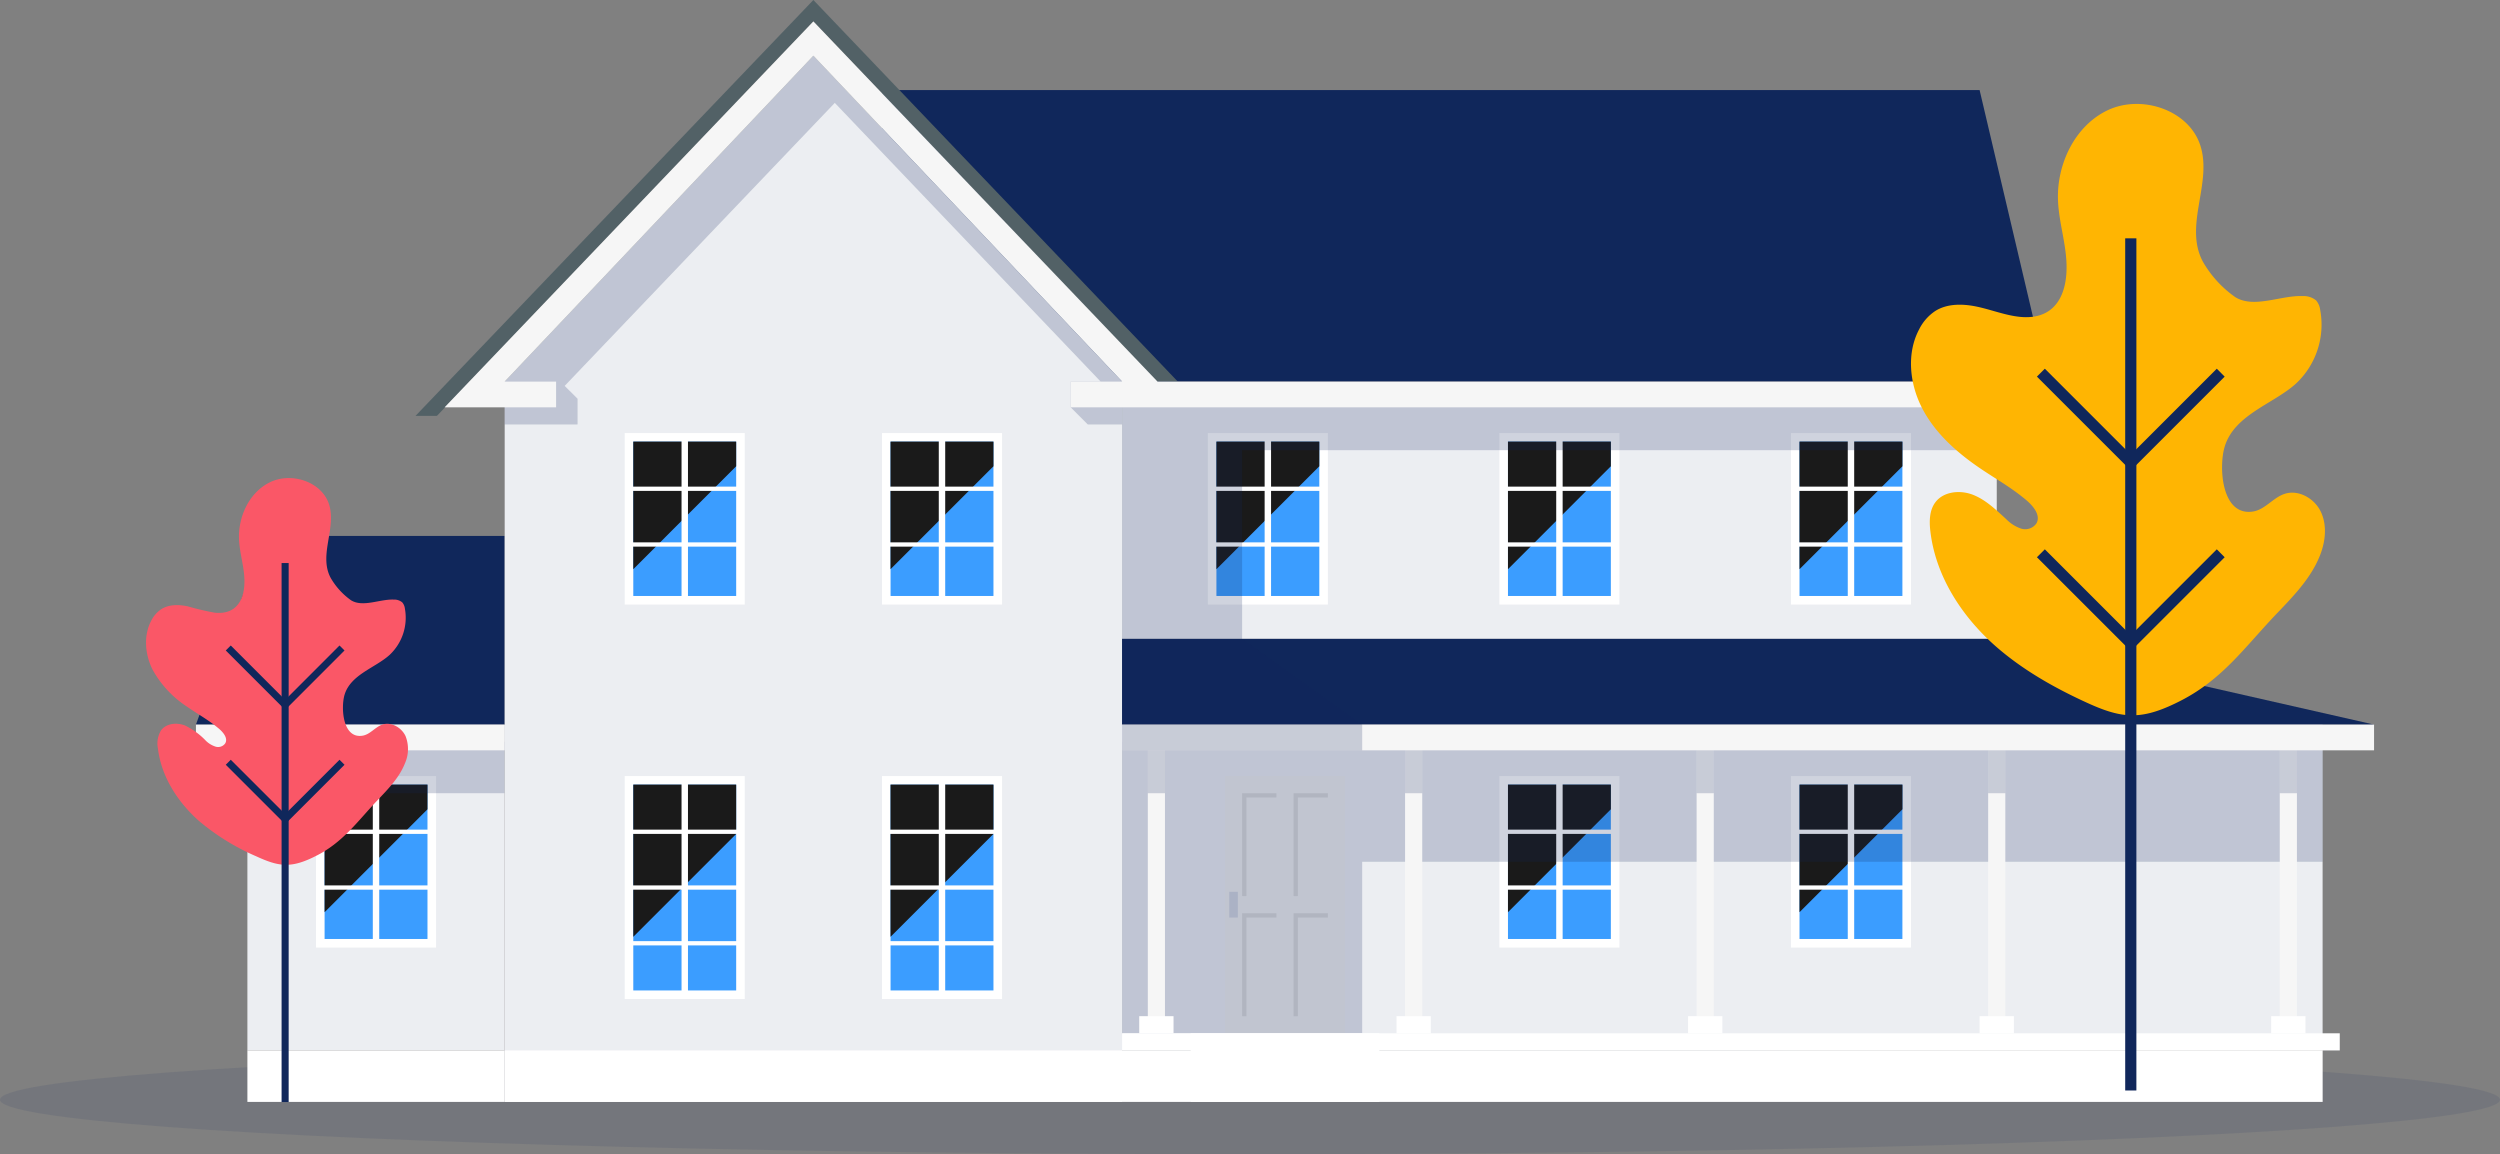
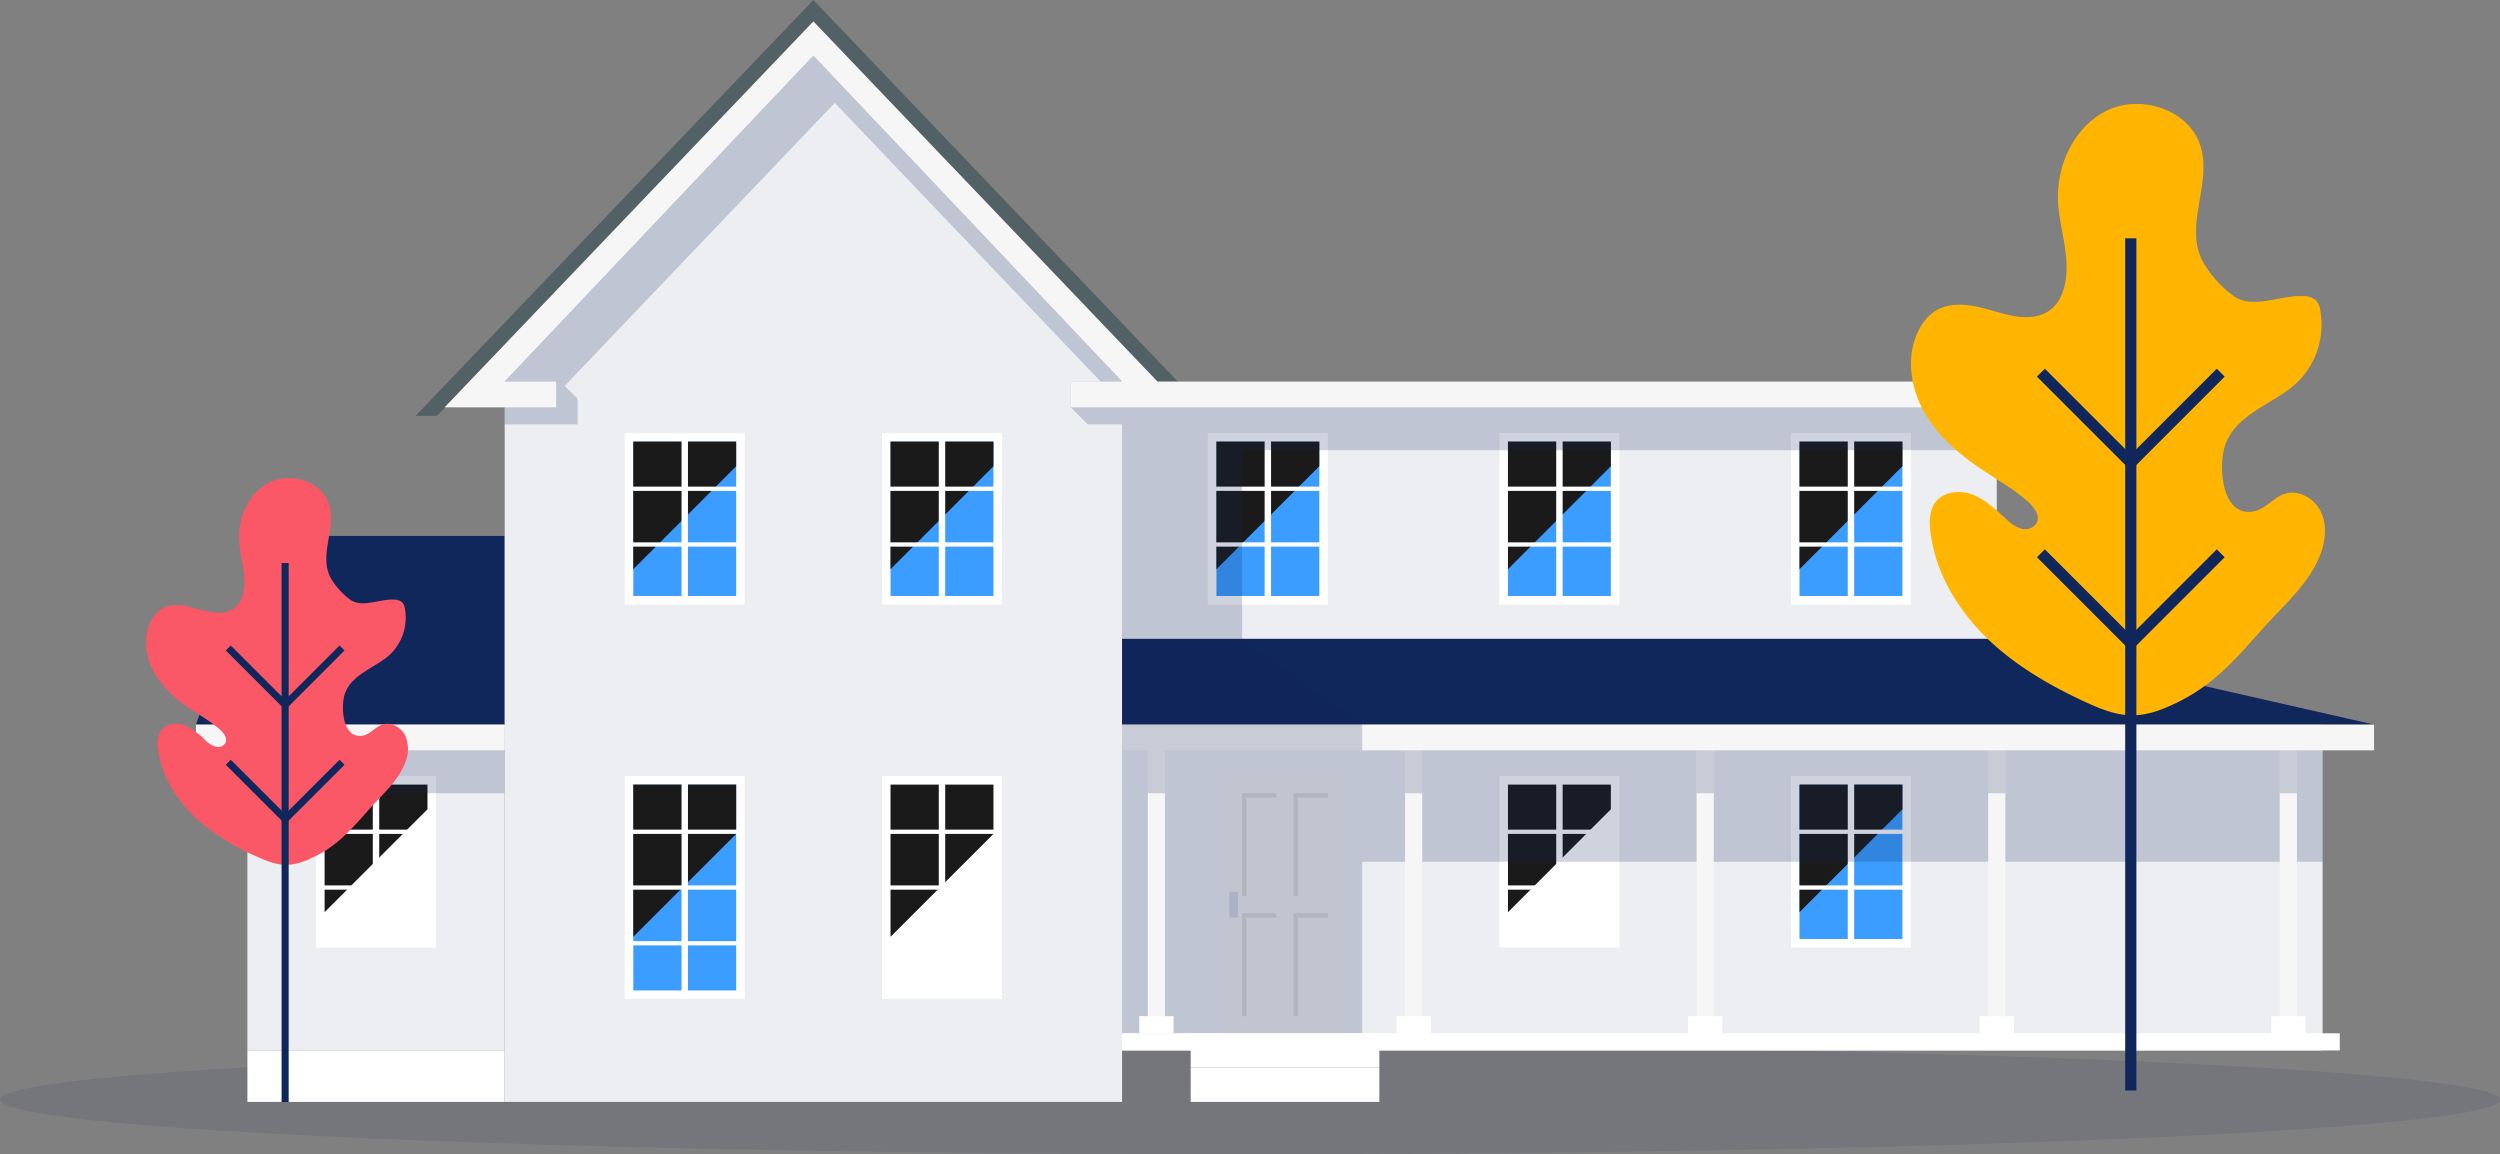
<svg xmlns="http://www.w3.org/2000/svg" viewBox="0 0 615 283.94">
  <rect x="0" y="0" width="615" height="283.94" fill="#808080" stroke="none" />
  <defs>
    <style>.cls-1,.cls-2,.cls-7{fill:#10275b;}.cls-1{opacity:0.1;}.cls-1,.cls-7{isolation:isolate;}.cls-3{fill:#eceef2;}.cls-4{fill:#fff;}.cls-5{fill:#3b9dff;}.cls-6{fill:#1a1a1a;}.cls-7{opacity:0.2;}.cls-8{fill:#f6f6f6;}.cls-9{fill:#ededed;}.cls-10{fill:#dadada;}.cls-11{fill:#d2d6e0;}.cls-12{fill:#526166;}.cls-13{fill:#ffb502;}.cls-14{fill:#fa5767;}</style>
  </defs>
  <title>Asset 2</title>
  <g id="Layer_2" data-name="Layer 2">
    <g id="Layer_1-2" data-name="Layer 1">
      <g id="people">
        <ellipse class="cls-1" cx="307.5" cy="270.53" rx="307.5" ry="13.41" />
-         <polygon class="cls-2" points="503.86 93.87 216.97 93.87 216.97 22.15 486.98 22.15 503.86 93.87" />
        <rect class="cls-3" x="276.03" y="98.09" width="215.17" height="59.07" />
        <rect class="cls-4" x="297.13" y="106.53" width="29.53" height="42.19" />
        <rect class="cls-5" x="299.24" y="108.64" width="25.31" height="37.97" />
        <polygon class="cls-6" points="324.55 108.64 299.24 108.64 299.24 140.02 324.55 114.7 324.55 108.64" />
        <rect class="cls-4" x="311.1" y="107.58" width="1.58" height="40.08" />
        <rect class="cls-4" x="298.18" y="119.71" width="27.42" height="1.05" />
        <rect class="cls-4" x="298.18" y="133.42" width="27.42" height="1.05" />
        <rect class="cls-4" x="368.85" y="106.53" width="29.53" height="42.19" />
        <rect class="cls-5" x="370.96" y="108.64" width="25.31" height="37.97" />
        <polygon class="cls-6" points="396.27 108.64 370.96 108.64 370.96 140.02 396.27 114.7 396.27 108.64" />
        <rect class="cls-4" x="382.83" y="107.58" width="1.58" height="40.08" />
        <rect class="cls-4" x="369.91" y="119.71" width="27.42" height="1.05" />
        <rect class="cls-4" x="369.91" y="133.42" width="27.42" height="1.05" />
        <rect class="cls-4" x="440.57" y="106.53" width="29.53" height="42.19" />
        <rect class="cls-5" x="442.68" y="108.64" width="25.31" height="37.97" />
        <polygon class="cls-6" points="468 108.64 442.68 108.64 442.68 140.02 468 114.7 468 108.64" />
        <rect class="cls-4" x="454.55" y="107.58" width="1.58" height="40.08" />
        <rect class="cls-4" x="441.63" y="119.71" width="27.42" height="1.05" />
        <rect class="cls-4" x="441.63" y="133.42" width="27.42" height="1.05" />
        <polygon class="cls-7" points="491.2 110.75 305.56 110.75 305.56 157.16 276.03 157.16 276.03 98.09 491.2 98.09 491.2 110.75" />
        <rect class="cls-3" x="60.86" y="178.25" width="63.29" height="80.16" />
        <rect class="cls-4" x="77.74" y="190.91" width="29.53" height="42.19" />
-         <rect class="cls-5" x="79.85" y="193.02" width="25.31" height="37.97" />
        <polygon class="cls-6" points="105.16 193.02 79.85 193.02 79.85 224.4 105.16 199.08 105.16 193.02" />
        <rect class="cls-4" x="91.71" y="191.96" width="1.58" height="40.08" />
        <rect class="cls-4" x="78.79" y="204.09" width="27.42" height="1.05" />
        <rect class="cls-4" x="78.79" y="217.81" width="27.42" height="1.05" />
        <rect class="cls-4" x="60.86" y="258.41" width="63.29" height="12.66" />
        <rect class="cls-7" x="60.86" y="182.47" width="63.29" height="12.66" />
        <polygon class="cls-2" points="48.2 178.25 124.15 178.25 124.15 131.84 65.08 131.84 48.2 178.25" />
        <rect class="cls-8" x="48.2" y="178.25" width="75.94" height="6.33" />
        <rect class="cls-3" x="276.03" y="178.25" width="295.33" height="80.16" />
        <rect class="cls-9" x="301.35" y="190.91" width="29.53" height="63.29" />
        <polygon class="cls-10" points="306.62 196.18 314 196.18 314 195.13 305.56 195.13 305.56 220.44 306.62 220.44 306.62 196.18" />
        <polygon class="cls-10" points="319.28 196.18 326.66 196.18 326.66 195.13 318.22 195.13 318.22 220.44 319.28 220.44 319.28 196.18" />
        <polygon class="cls-10" points="319.28 225.72 326.66 225.72 326.66 224.66 318.22 224.66 318.22 249.98 319.28 249.98 319.28 225.72" />
        <polygon class="cls-10" points="306.62 225.72 314 225.72 314 224.66 305.56 224.66 305.56 249.98 306.62 249.98 306.62 225.72" />
        <rect class="cls-11" x="302.4" y="219.39" width="2.11" height="6.33" />
        <rect class="cls-4" x="440.57" y="190.91" width="29.53" height="42.19" />
        <rect class="cls-5" x="442.68" y="193.02" width="25.31" height="37.97" />
        <polygon class="cls-6" points="468 193.02 442.68 193.02 442.68 224.4 468 199.08 468 193.02" />
        <rect class="cls-4" x="454.55" y="191.96" width="1.58" height="40.08" />
        <rect class="cls-4" x="441.63" y="204.09" width="27.42" height="1.05" />
        <rect class="cls-4" x="441.63" y="217.81" width="27.42" height="1.05" />
        <rect class="cls-4" x="368.85" y="190.91" width="29.53" height="42.19" />
-         <rect class="cls-5" x="370.96" y="193.02" width="25.31" height="37.97" />
        <polygon class="cls-6" points="396.27 193.02 370.96 193.02 370.96 224.4 396.27 199.08 396.27 193.02" />
        <rect class="cls-4" x="382.83" y="191.96" width="1.58" height="40.08" />
        <rect class="cls-4" x="369.91" y="204.09" width="27.42" height="1.05" />
        <rect class="cls-4" x="369.91" y="217.81" width="27.42" height="1.05" />
        <polygon class="cls-7" points="571.37 212 335.1 212 335.1 254.2 276.03 254.2 276.03 182.47 571.37 182.47 571.37 212" />
        <rect class="cls-8" x="282.36" y="184.58" width="4.22" height="66.45" />
        <rect class="cls-4" x="280.25" y="249.98" width="8.44" height="4.22" />
        <rect class="cls-7" x="282.36" y="184.58" width="4.22" height="10.55" />
        <rect class="cls-8" x="345.65" y="184.58" width="4.22" height="66.45" />
        <rect class="cls-4" x="343.54" y="249.98" width="8.44" height="4.22" />
        <rect class="cls-7" x="345.65" y="184.58" width="4.22" height="10.55" />
        <rect class="cls-8" x="417.37" y="184.58" width="4.22" height="66.45" />
        <rect class="cls-4" x="415.26" y="249.98" width="8.44" height="4.22" />
        <rect class="cls-7" x="417.37" y="184.58" width="4.22" height="10.55" />
        <rect class="cls-8" x="489.09" y="184.58" width="4.22" height="66.45" />
        <rect class="cls-4" x="486.98" y="249.98" width="8.44" height="4.22" />
        <rect class="cls-7" x="489.09" y="184.58" width="4.22" height="10.55" />
        <rect class="cls-8" x="560.82" y="184.58" width="4.22" height="66.45" />
        <rect class="cls-4" x="558.71" y="249.98" width="8.44" height="4.22" />
        <rect class="cls-7" x="560.82" y="184.58" width="4.22" height="10.55" />
        <polygon class="cls-3" points="276.03 271.07 124.15 271.07 124.15 93.87 200.09 13.71 276.03 93.87 276.03 271.07" />
        <polygon class="cls-7" points="205.36 25.31 138.91 94.93 142.08 98.09 142.08 104.42 124.15 104.42 124.15 93.87 200.09 13.71 276.03 93.87 276.03 104.42 267.59 104.42 263.38 100.2 263.38 93.87 270.76 93.87 205.36 25.31" />
        <rect class="cls-4" x="153.68" y="106.53" width="29.53" height="42.19" />
        <rect class="cls-5" x="155.79" y="108.64" width="25.31" height="37.97" />
        <polygon class="cls-6" points="181.1 108.64 155.79 108.64 155.79 140.02 181.1 114.7 181.1 108.64" />
        <rect class="cls-4" x="167.66" y="107.58" width="1.58" height="40.08" />
        <rect class="cls-4" x="154.73" y="119.71" width="27.42" height="1.05" />
        <rect class="cls-4" x="154.73" y="133.42" width="27.42" height="1.05" />
        <rect class="cls-4" x="216.97" y="106.53" width="29.53" height="42.19" />
        <rect class="cls-5" x="219.08" y="108.64" width="25.31" height="37.97" />
        <polygon class="cls-6" points="244.39 108.64 219.07 108.64 219.07 140.02 244.39 114.7 244.39 108.64" />
        <rect class="cls-4" x="230.94" y="107.58" width="1.58" height="40.08" />
        <rect class="cls-4" x="218.02" y="119.71" width="27.42" height="1.05" />
        <rect class="cls-4" x="218.02" y="133.42" width="27.42" height="1.05" />
        <rect class="cls-4" x="153.68" y="190.91" width="29.53" height="54.85" />
        <rect class="cls-5" x="155.79" y="193.02" width="25.31" height="50.63" />
        <polygon class="cls-6" points="181.1 193.02 155.79 193.02 155.79 230.46 181.1 205.15 181.1 193.02" />
        <rect class="cls-4" x="167.66" y="191.96" width="1.58" height="52.74" />
        <rect class="cls-4" x="154.73" y="204.09" width="27.42" height="1.05" />
        <rect class="cls-4" x="154.73" y="217.81" width="27.42" height="1.05" />
        <rect class="cls-4" x="154.73" y="231.52" width="27.42" height="1.05" />
        <rect class="cls-4" x="216.97" y="190.91" width="29.53" height="54.85" />
-         <rect class="cls-5" x="219.08" y="193.02" width="25.31" height="50.63" />
        <polygon class="cls-6" points="244.39 193.02 219.07 193.02 219.07 230.46 244.39 205.15 244.39 193.02" />
        <rect class="cls-4" x="230.94" y="191.96" width="1.58" height="52.74" />
        <rect class="cls-4" x="218.02" y="204.09" width="27.42" height="1.05" />
        <rect class="cls-4" x="218.02" y="217.81" width="27.42" height="1.05" />
        <rect class="cls-4" x="218.02" y="231.52" width="27.42" height="1.05" />
-         <rect class="cls-4" x="124.15" y="258.41" width="447.22" height="12.66" />
        <rect class="cls-4" x="276.03" y="254.19" width="299.55" height="4.22" />
        <rect class="cls-4" x="292.91" y="262.63" width="46.41" height="8.44" />
        <rect class="cls-4" x="292.91" y="254.19" width="46.41" height="8.44" />
        <polygon class="cls-12" points="200.09 0 102.21 102.31 107.48 102.31 200.09 5.27 284.47 93.87 289.74 93.87 200.09 0" />
        <polygon class="cls-8" points="284.75 93.87 200.09 5.27 109.38 100.2 136.8 100.2 136.8 93.87 124.15 93.87 200.09 13.71 276.03 93.87 263.38 93.87 263.38 100.2 503.86 100.2 503.86 93.87 284.75 93.87" />
        <polygon class="cls-2" points="276.03 157.16 491.2 157.16 584.02 178.25 276.03 178.25 276.03 157.16" />
        <rect class="cls-8" x="276.03" y="178.25" width="307.99" height="6.33" />
        <polygon class="cls-7" points="305.56 157.16 335.1 178.25 335.1 184.58 276.03 184.58 276.03 157.16 305.56 157.16" />
        <path class="cls-13" d="M535.79,172.71l-.84.41c-8.79,4.2-13.46,3.5-22-.45-7.89-3.64-15.54-8-22.07-13.74-8.28-7.29-14.7-17.19-16-28.14-.3-2.46-.28-5.16,1.17-7.16,2-2.75,6.12-3.15,9.28-1.92s5.67,3.69,8.2,6a9.28,9.28,0,0,0,3.61,2.31,3.36,3.36,0,0,0,3.82-1.27c1.14-2-.81-4.32-2.59-5.8-4.1-3.42-7.95-5.4-12.27-8.44-5.41-3.81-10.42-8.46-13.39-14.37S469,86.84,472.12,81a11.63,11.63,0,0,1,3.93-4.48c3-1.91,6.89-1.81,10.38-1.06s6.87,2.11,10.42,2.48c8.39.87,11.69-5,11.52-12.76C508.26,60,506.59,55,506.29,49.8c-.53-9.1,4-18.8,12.21-22.69s19.76-.17,22.71,8.46c3.2,9.38-4.12,19.88.73,28.86a27.18,27.18,0,0,0,7.95,8.67c4.6,2.85,11.23-.5,16.57-.26a4.82,4.82,0,0,1,3.32,1.08,4.52,4.52,0,0,1,1,2.39,19.85,19.85,0,0,1-6,18.08c-5.54,5-15.16,7.62-17.52,15.53-1.47,4.91-.83,17.15,7,15.91,2.93-.47,4.89-3.37,7.7-4.32,3.48-1.18,7.46,1.13,9,4.46s1.1,7.29-.26,10.7c-2.14,5.39-6.25,9.71-10.28,13.92C552.17,159.16,546.72,167.34,535.79,172.71Z" />
        <rect class="cls-2" x="522.8" y="58.63" width="2.75" height="209.63" />
        <polygon class="cls-2" points="524.18 115.74 501.08 92.65 503.03 90.7 524.18 111.85 545.33 90.7 547.27 92.65 524.18 115.74" />
        <polygon class="cls-2" points="524.18 160.17 501.08 137.08 503.03 135.13 524.18 156.28 545.33 135.13 547.27 137.08 524.18 160.17" />
        <path class="cls-14" d="M77.49,210.68l-.53.26c-5.56,2.66-8.51,2.21-13.93-.29A56.73,56.73,0,0,1,49,202c-5.23-4.62-9.29-10.87-10.14-17.8a6.27,6.27,0,0,1,.75-4.52c1.27-1.74,3.86-2,5.87-1.22a17.7,17.7,0,0,1,5.18,3.78A6,6,0,0,0,53,183.66a2.13,2.13,0,0,0,2.41-.8c.73-1.27-.51-2.74-1.63-3.67-2.6-2.17-5-3.42-7.76-5.34a25.72,25.72,0,0,1-8.47-9.09c-1.88-3.74-2.3-8.38-.34-12.08a7.36,7.36,0,0,1,2.48-2.83c1.91-1.21,4.36-1.15,6.57-.67a61.59,61.59,0,0,0,6.58,1.54c5.31.55,7.39-3.18,7.29-8.06-.07-3.28-1.13-6.46-1.32-9.73-.33-5.76,2.51-11.89,7.72-14.35s12.5-.11,14.37,5.35c2,5.93-2.6,12.59.46,18.25a17.4,17.4,0,0,0,5,5.49c2.91,1.8,7.1-.32,10.49-.17a3.07,3.07,0,0,1,2.1.68,2.82,2.82,0,0,1,.65,1.51,12.54,12.54,0,0,1-3.75,11.41c-3.51,3.19-9.59,4.82-11.09,9.82-.92,3.11-.52,10.85,4.42,10.06,1.86-.29,3.1-2.12,4.87-2.73,2.2-.74,4.72.72,5.71,2.82a8.69,8.69,0,0,1-.17,6.77c-1.35,3.41-4,6.14-6.5,8.78C87.85,202.1,84.41,207.27,77.49,210.68Z" />
        <rect class="cls-2" x="69.27" y="138.51" width="1.74" height="132.59" />
        <polygon class="cls-2" points="70.15 174.63 55.54 160.02 56.77 158.79 70.15 172.17 83.52 158.79 84.75 160.02 70.15 174.63" />
        <polygon class="cls-2" points="70.15 202.73 55.54 188.13 56.77 186.9 70.15 200.27 83.52 186.9 84.75 188.13 70.15 202.73" />
      </g>
    </g>
  </g>
</svg>